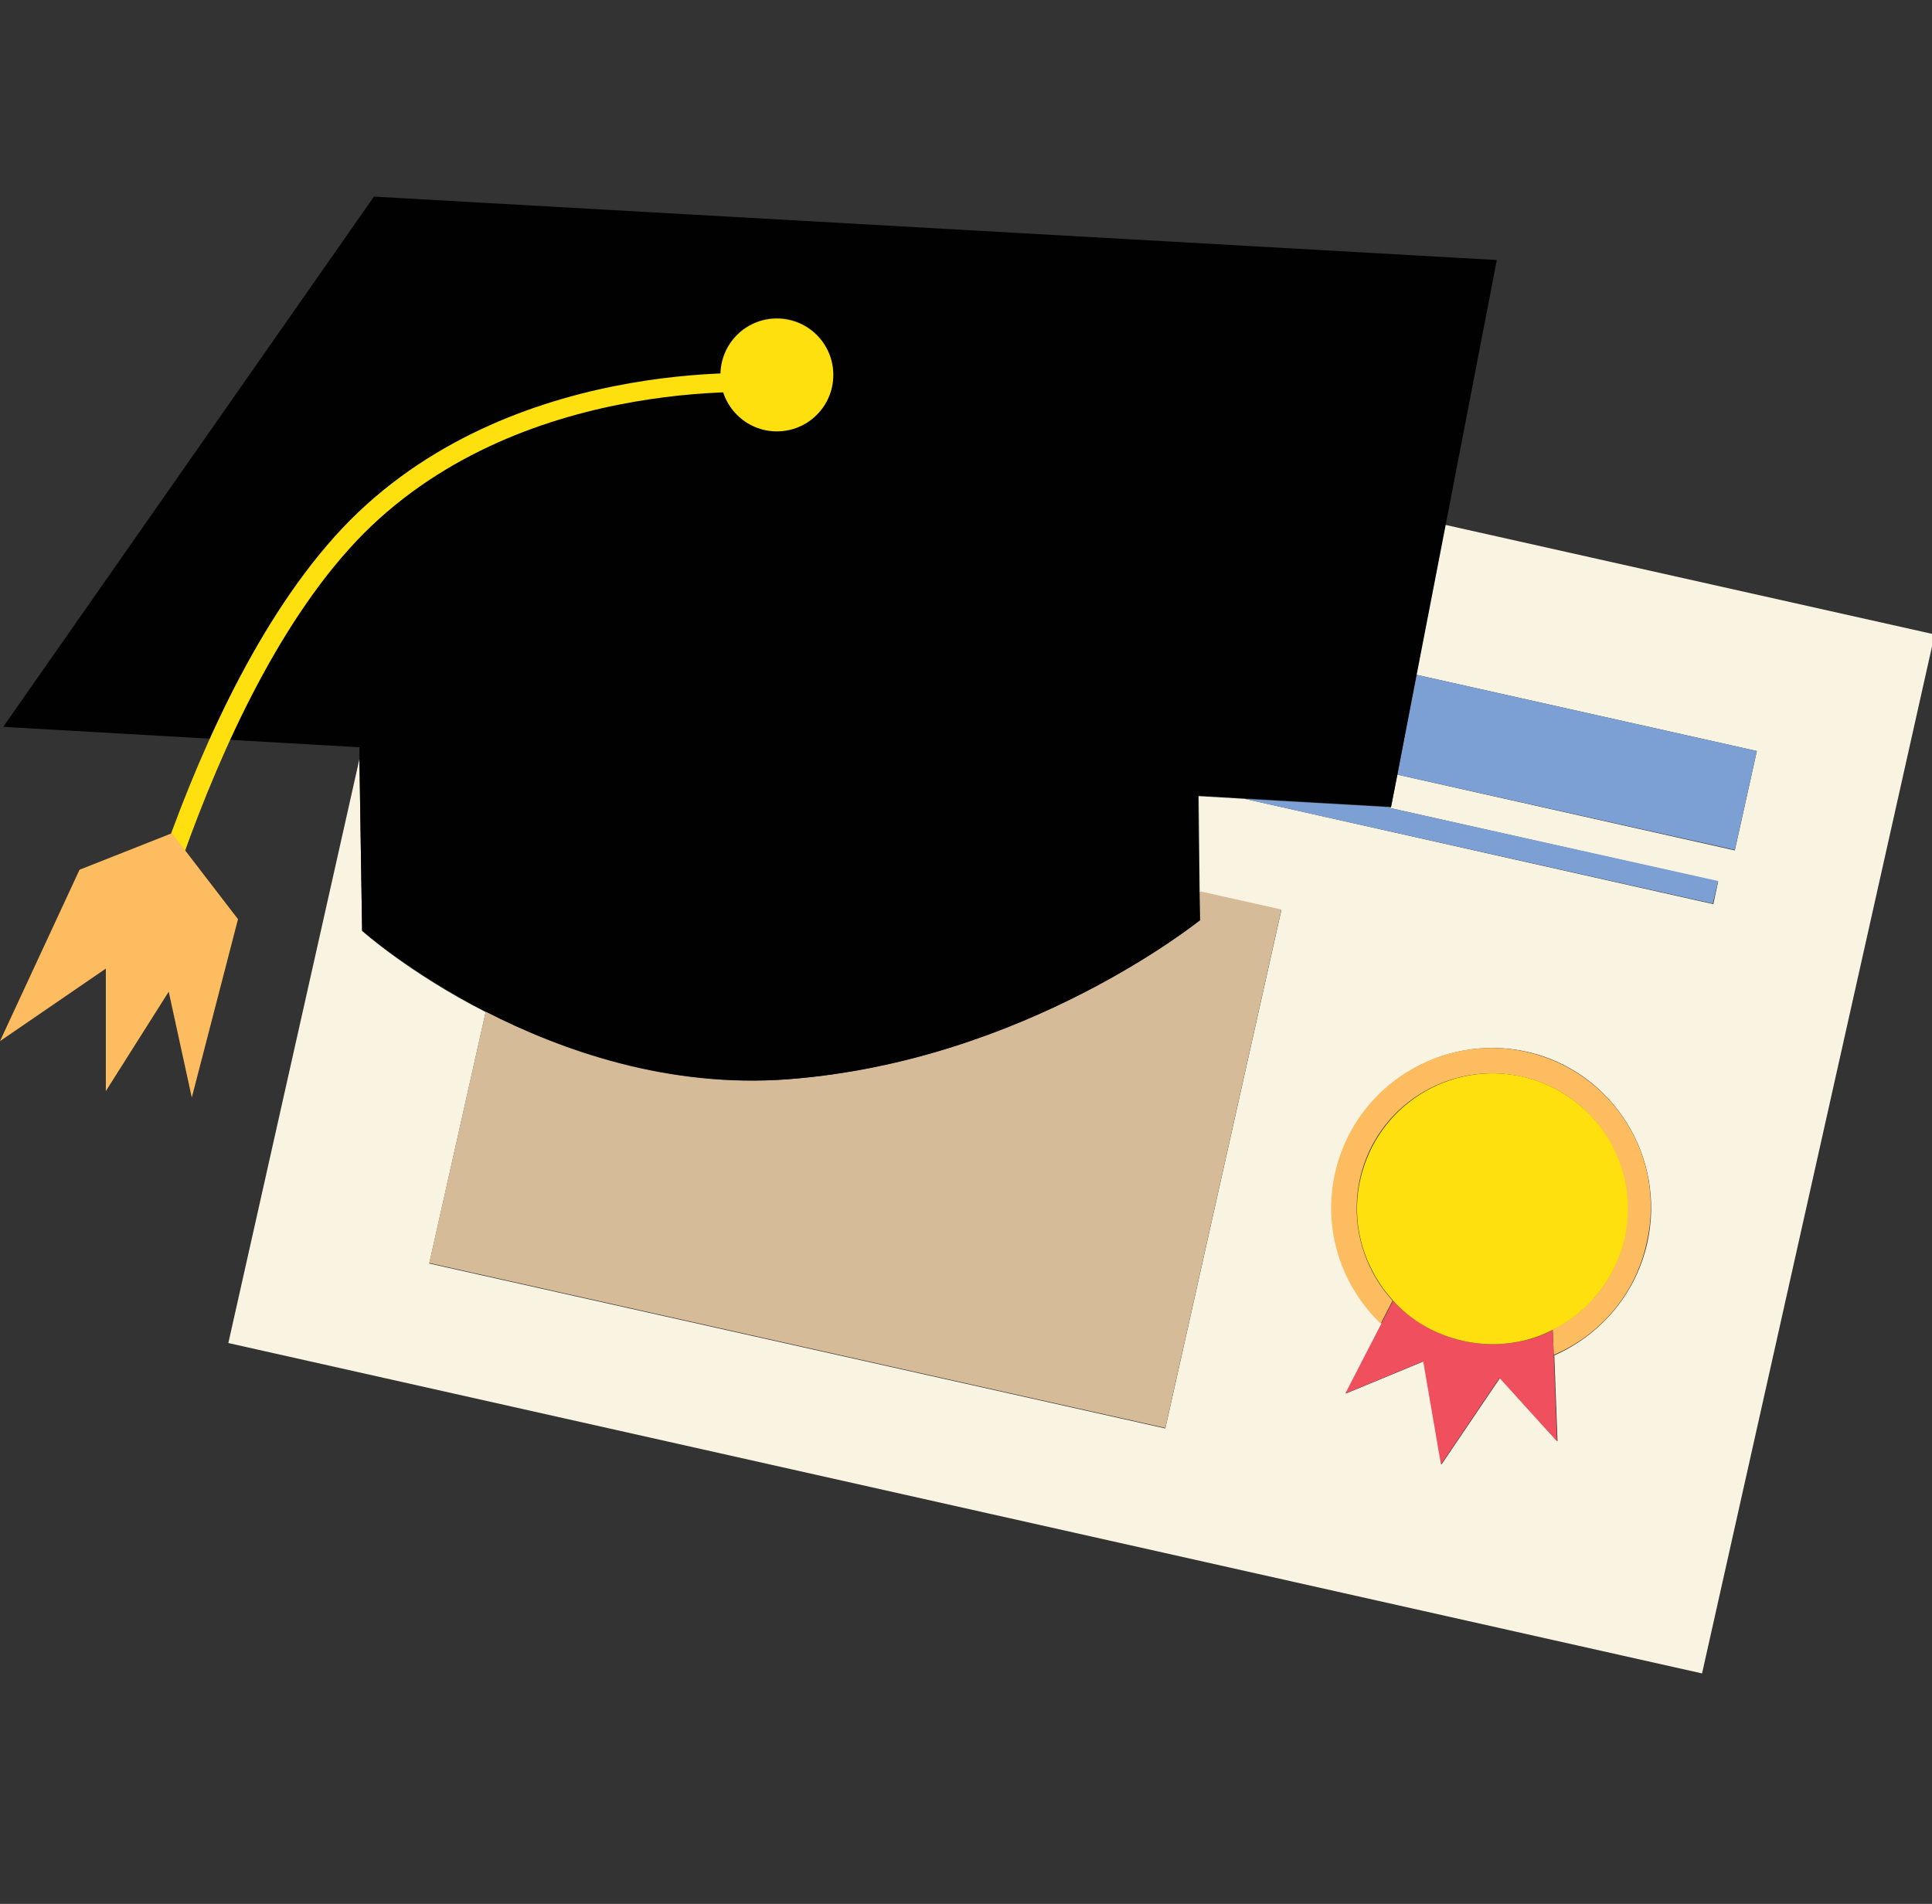
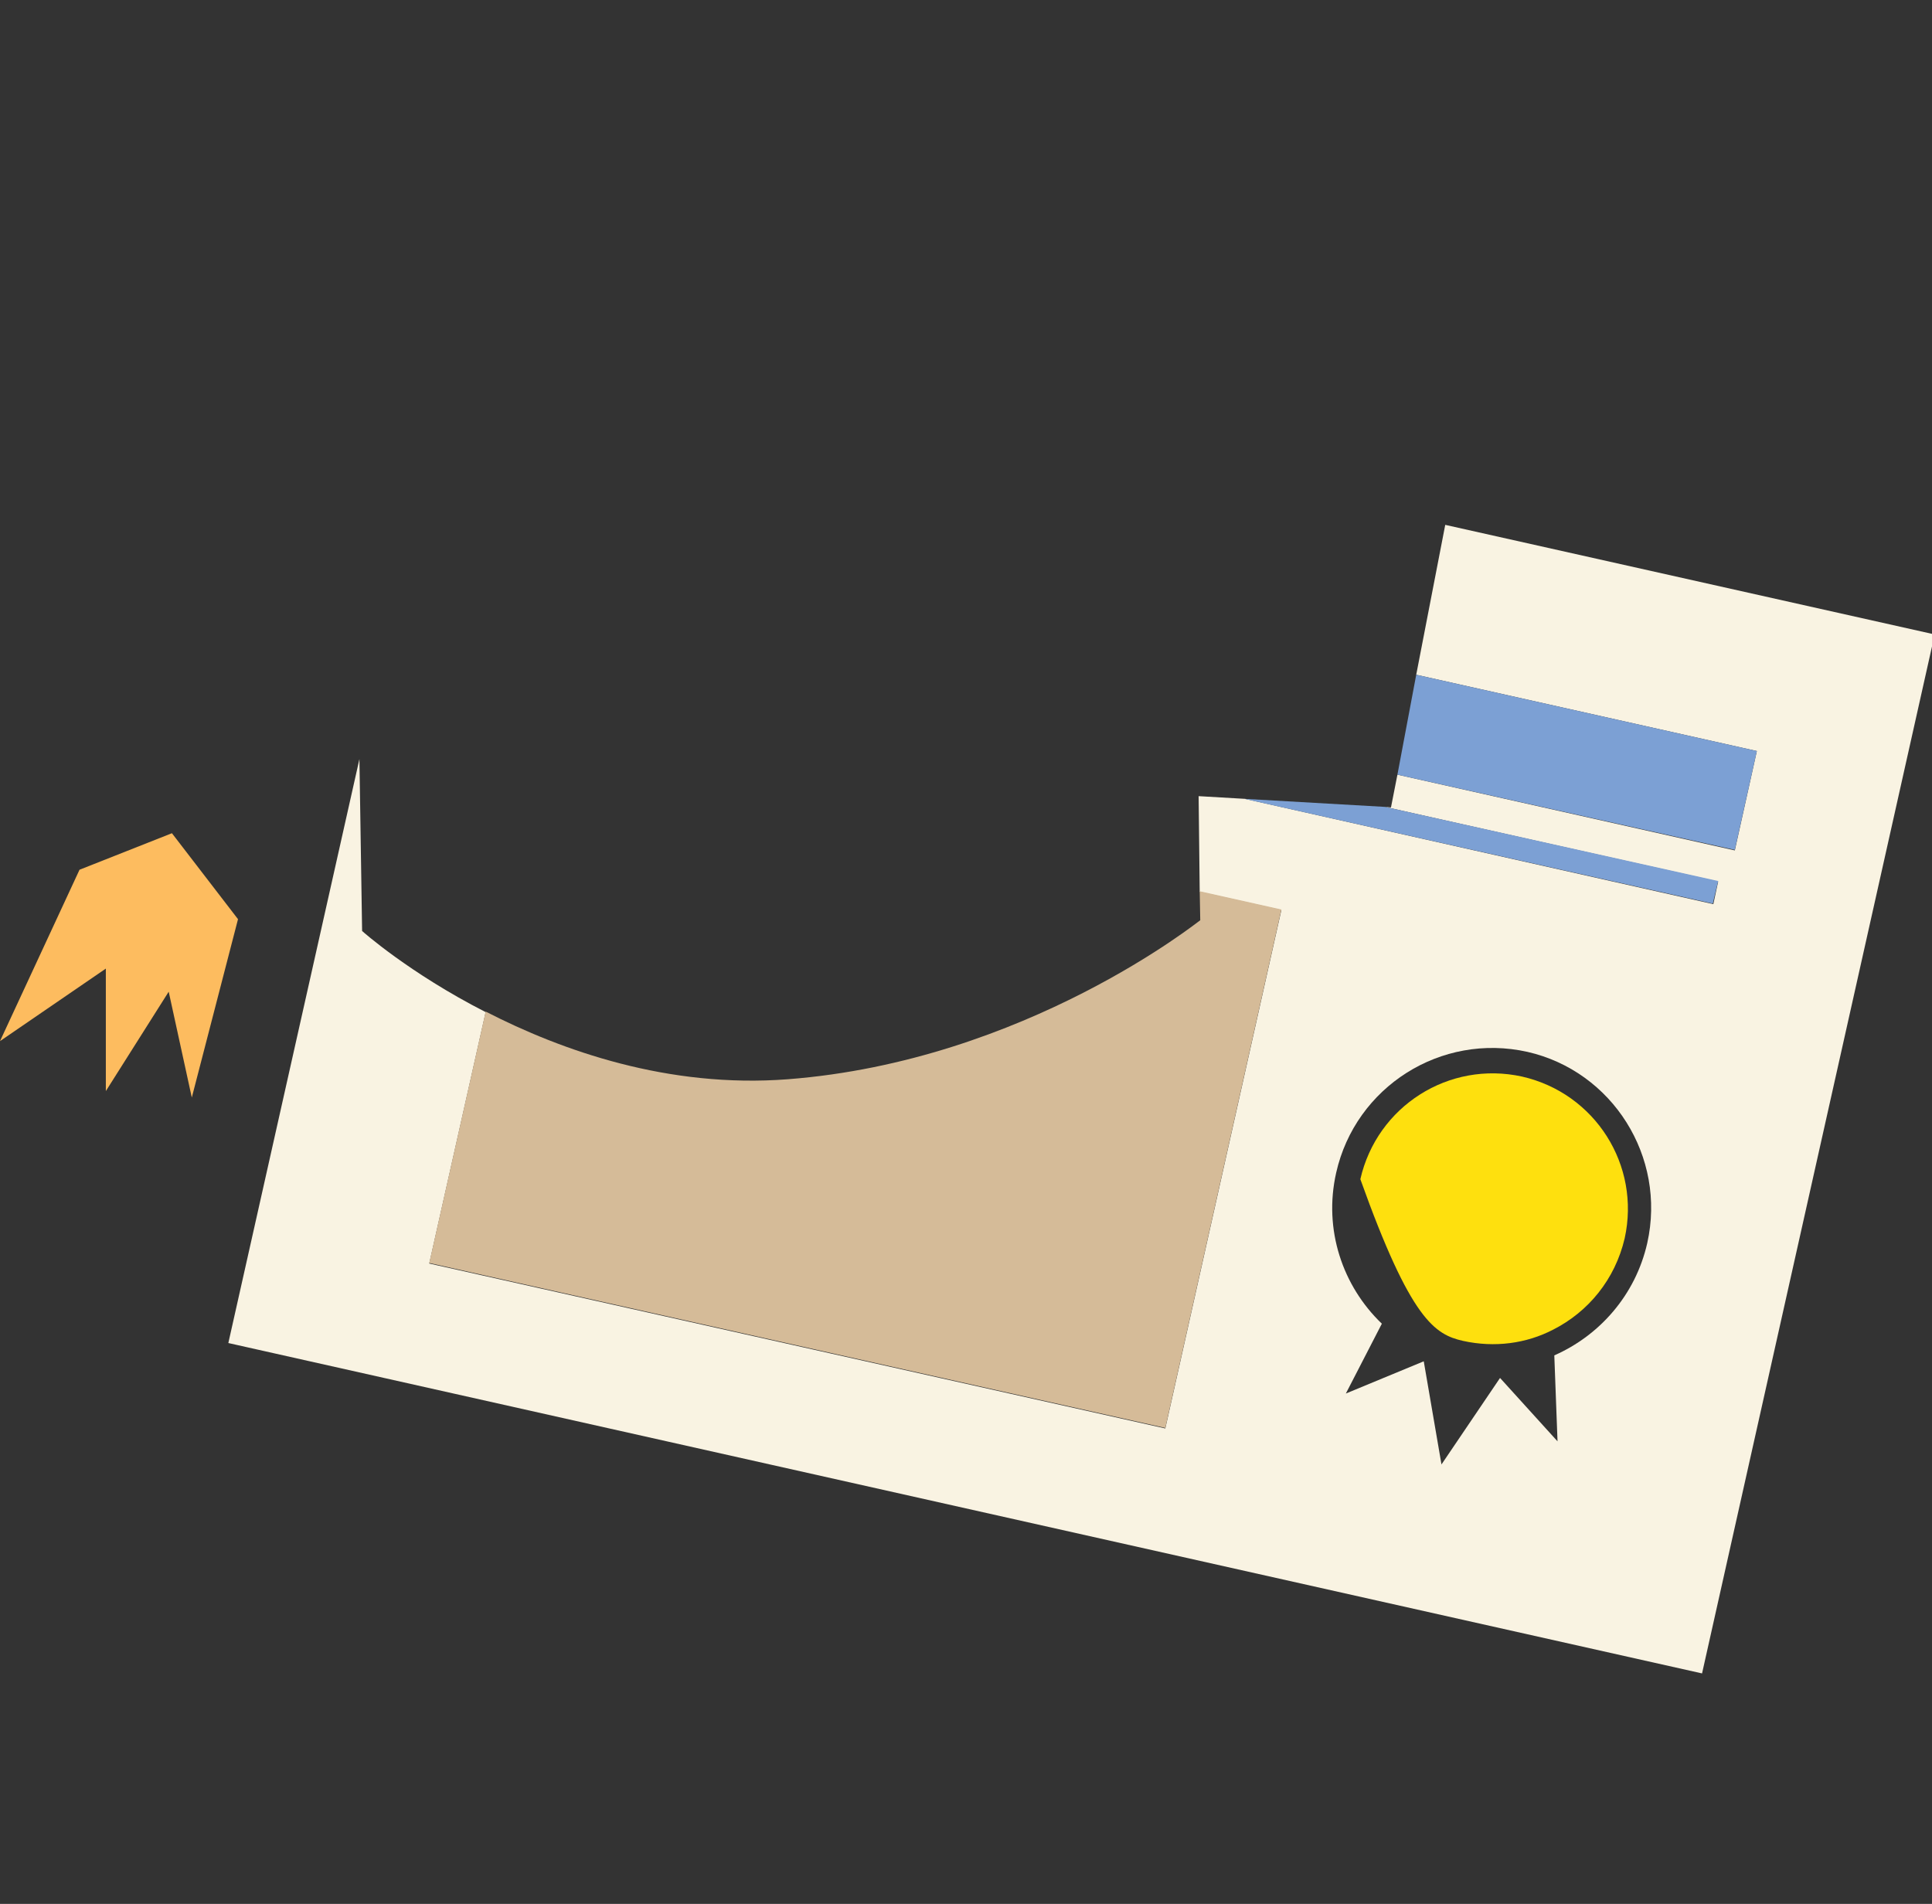
<svg xmlns="http://www.w3.org/2000/svg" version="1.1" id="Layer_1" x="0px" y="0px" viewBox="0 0 359.6 354.4" style="enable-background:new 0 0 359.6 354.4;" xml:space="preserve">
  <rect x="0" y="0" width="359.6" height="354.4" fill="#333333" stroke="none" />
  <style type="text/css">
	.st0{fill:#F9F3E2;}
	.st1{fill:#FDBC5F;}
	.st2{fill:#F04F5E;}
	.st3{fill:#FEE00E;}
	.st4{fill:#7CA0D4;}
	.st5{fill:#D5BB98;}
	.st6{fill:#010101;}
	.st7{fill:none;stroke:#FEE00E;stroke-width:3.54;stroke-linecap:round;stroke-linejoin:round;}
</style>
  <g>
    <path class="st0" d="M269,97.7l-5.4,27.9l63.4,14.2l-4.1,18.5l-62.8-14.1l-1.2,6.1l-1.1-0.1l62,13.9l-0.9,4.2l-87.2-19.6l-8.6-0.5   l0.2,17.8l15.2,3.4l-21.6,96.5l-137-30.7l10.5-46.8c-14.3-7.3-23-15.1-23-15.1l-0.5-32L42.5,250l274.3,61.5l43.3-193.4L269,97.7z    M306.6,231.4c-2.2,9.7-8.9,17.2-17.3,20.9l0.6,16l-10.7-11.8l-10.9,16.1l-3.3-19.2l-14.5,6l6.7-13c-7.3-7-10.9-17.5-8.5-28.1   c3.6-16,19.5-26.1,35.6-22.5C300.1,199.4,310.2,215.3,306.6,231.4z" />
-     <path class="st1" d="M284.1,195.8c-16-3.6-32,6.5-35.6,22.5c-2.4,10.6,1.2,21.1,8.5,28.1l2.2-4.3c-5.4-5.9-7.9-14.2-6.1-22.6   c3-13.6,16.5-22.1,30.1-19.1c13.6,3,22.1,16.5,19.1,30.1c-1.7,7.7-6.8,13.7-13.3,17l0.2,4.7c8.5-3.6,15.2-11.2,17.3-20.9   C310.2,215.3,300.1,199.4,284.1,195.8z" />
-     <path class="st2" d="M272.3,249.6c-5.2-1.2-9.7-3.9-13-7.5l-2.2,4.3l-6.7,13l14.5-6l3.3,19.2l10.9-16.1l10.7,11.8l-0.6-16l-0.2-4.7   C284.1,250.1,278.2,250.9,272.3,249.6z" />
-     <path class="st3" d="M272.3,249.6c5.9,1.3,11.8,0.5,16.8-2.1c6.5-3.3,11.5-9.3,13.3-17c3-13.6-5.5-27-19.1-30.1   c-13.6-3-27,5.5-30.1,19.1c-1.9,8.4,0.7,16.7,6.1,22.6C262.6,245.8,267.1,248.4,272.3,249.6z" />
+     <path class="st3" d="M272.3,249.6c5.9,1.3,11.8,0.5,16.8-2.1c6.5-3.3,11.5-9.3,13.3-17c3-13.6-5.5-27-19.1-30.1   c-13.6-3-27,5.5-30.1,19.1C262.6,245.8,267.1,248.4,272.3,249.6z" />
    <polygon class="st4" points="322.9,158.2 327,139.8 263.6,125.6 260.1,144.2  " />
    <path class="st5" d="M146.6,200.9c-22.2,1.7-42-5.3-56.2-12.6l-10.5,46.8l137,30.7l21.6-96.5l-15.2-3.4l0.1,5.4   C223.3,171.3,190.9,197.5,146.6,200.9z" />
    <polygon class="st4" points="318.8,168.2 319.8,164 257.8,150.2 231.6,148.7  " />
-     <path class="st6" d="M90.4,188.3c14.3,7.3,34.1,14.2,56.2,12.6c44.4-3.3,76.7-29.6,76.7-29.6l-0.1-5.4l-0.2-17.8l8.6,0.5l26.2,1.5   l1.1,0.1l1.2-6.1l3.6-18.6l5.4-27.9l9.5-49.2L69.6,36.6l-69,98.7l66.3,3.8l0,2.1l0.5,32C67.4,173.2,76.1,180.9,90.4,188.3z    M144.6,80.2c-5.8,0-10.5-4.7-10.5-10.5c0-5.8,4.7-10.5,10.5-10.5c5.8,0,10.5,4.7,10.5,10.5C155.1,75.6,150.4,80.2,144.6,80.2z" />
-     <path class="st3" d="M144.6,59.3c-5.8,0-10.5,4.7-10.5,10.5c0,5.8,4.7,10.5,10.5,10.5c5.8,0,10.5-4.7,10.5-10.5   C155.1,64,150.4,59.3,144.6,59.3z" />
-     <path class="st7" d="M145.7,71.4c0,0-48.2-4.5-79.3,26.7c-31,31.3-44.9,98.4-44.9,98.4" />
    <polygon class="st1" points="32,155.1 14.8,161.9 0,193.8 19.7,180.3 19.7,203.1 31.4,184.6 35.7,204.3 44.3,171.1  " />
  </g>
</svg>